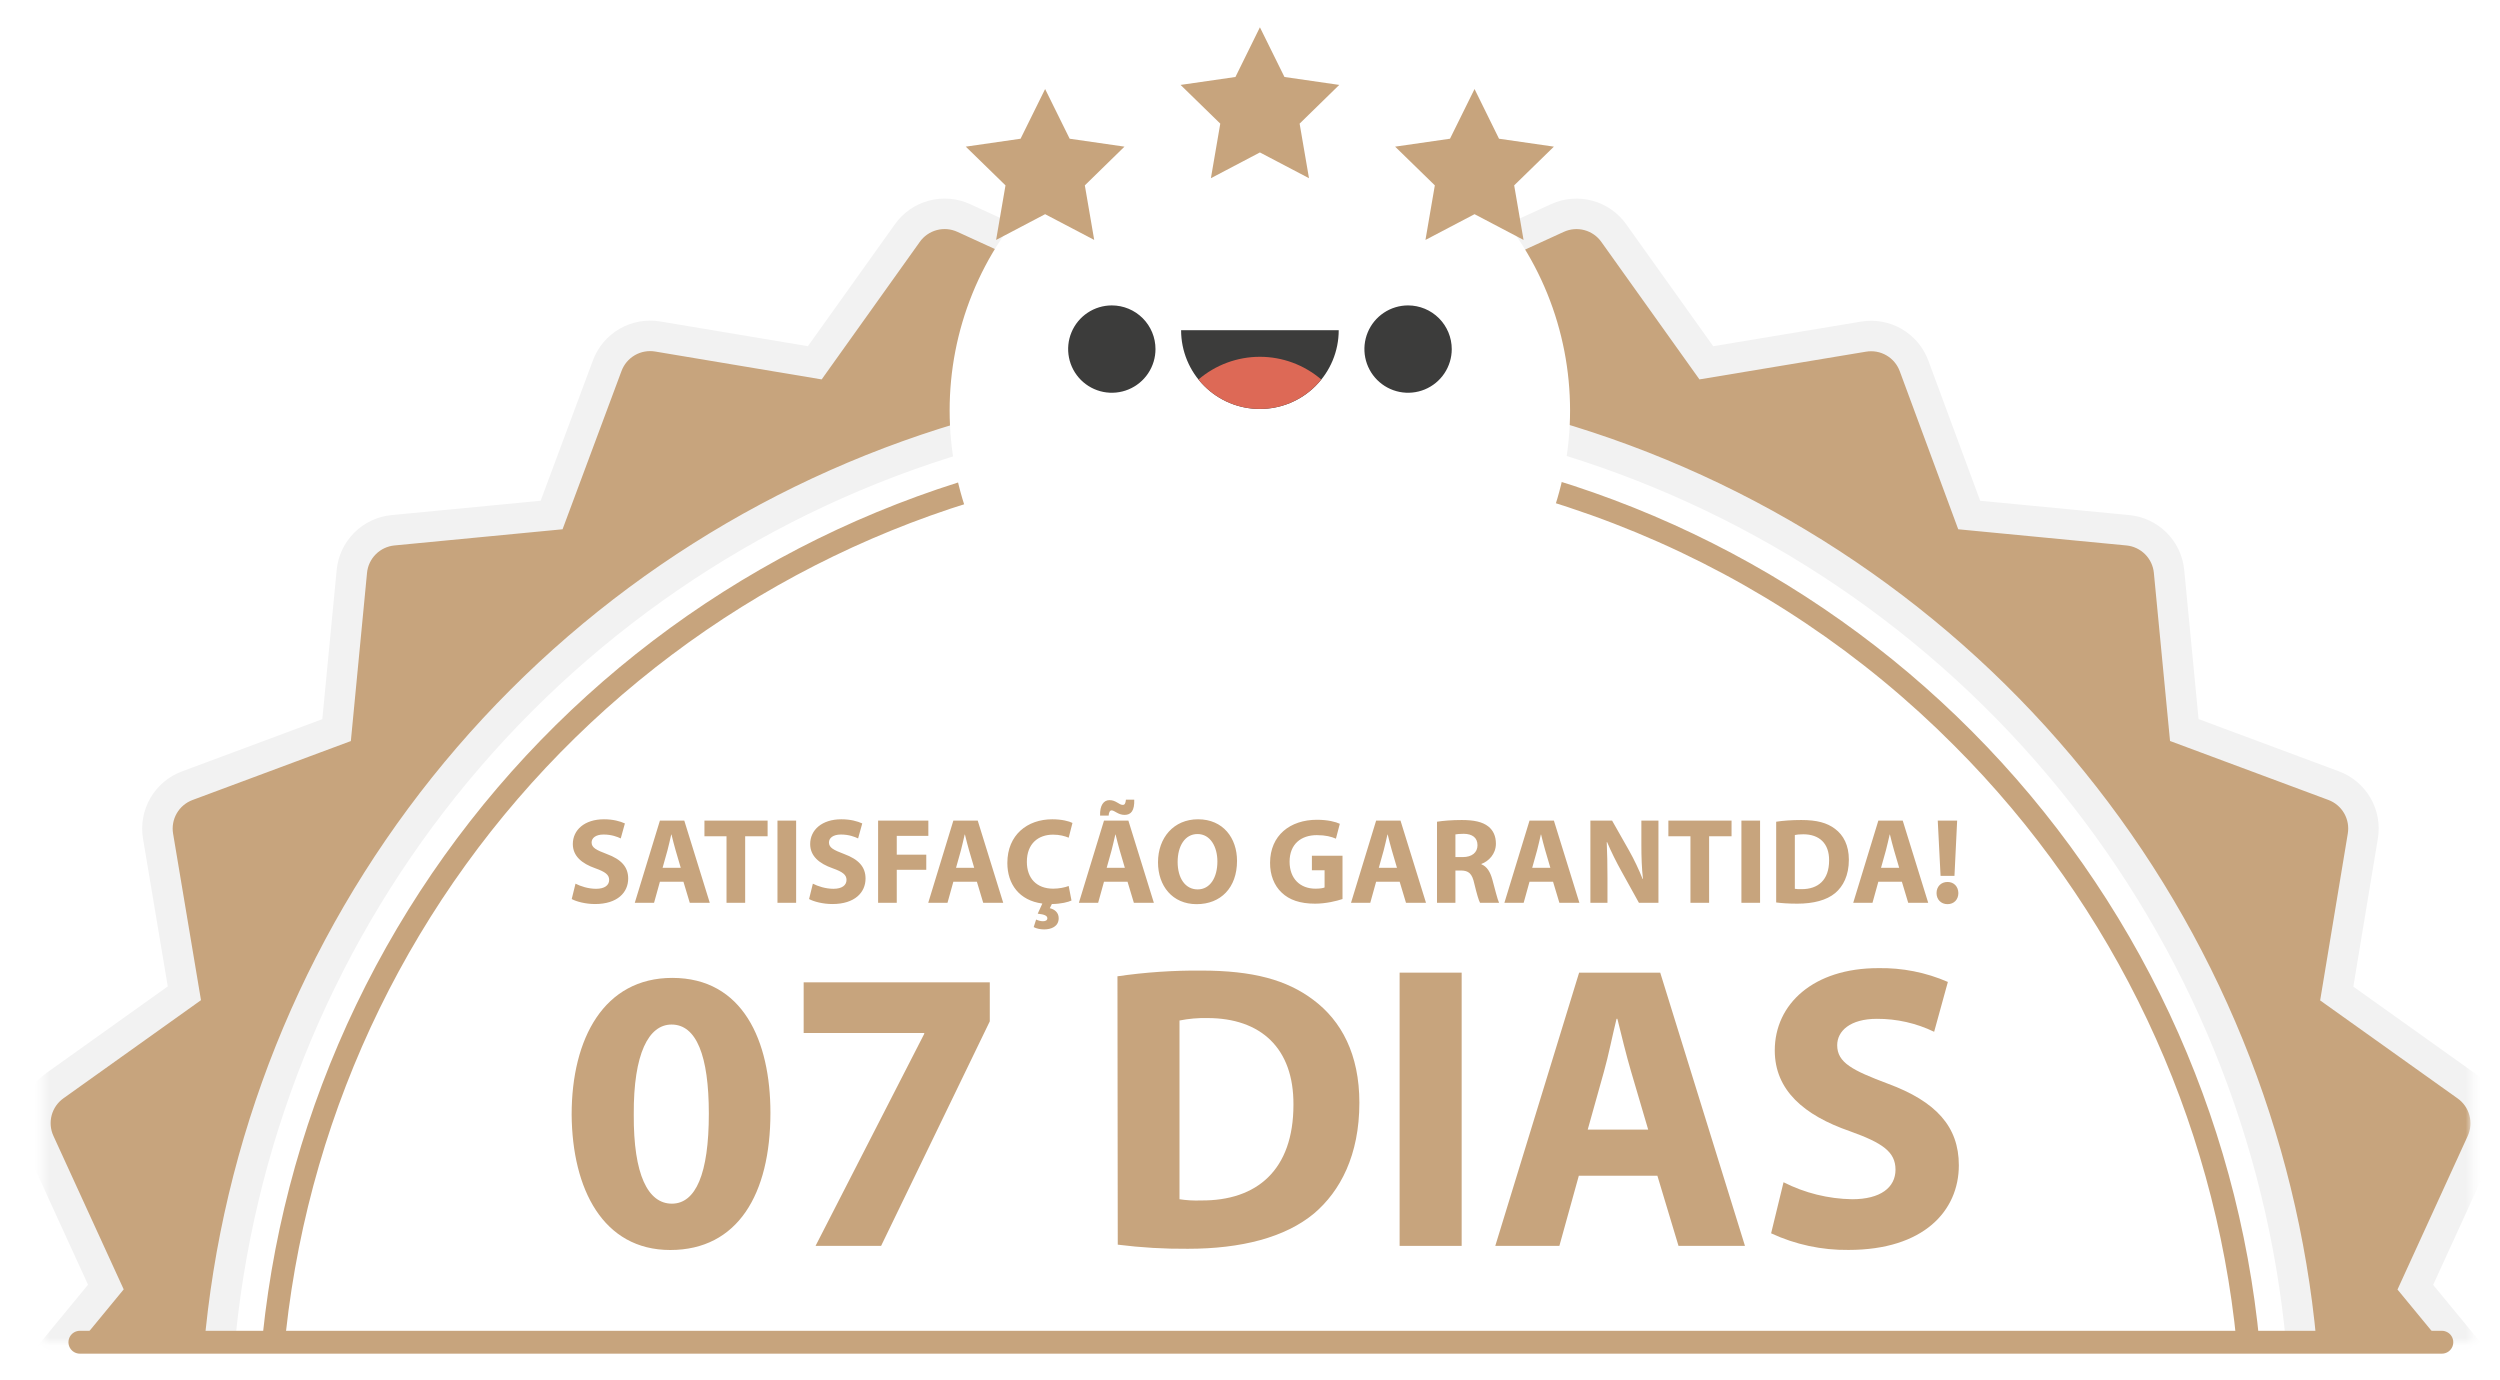
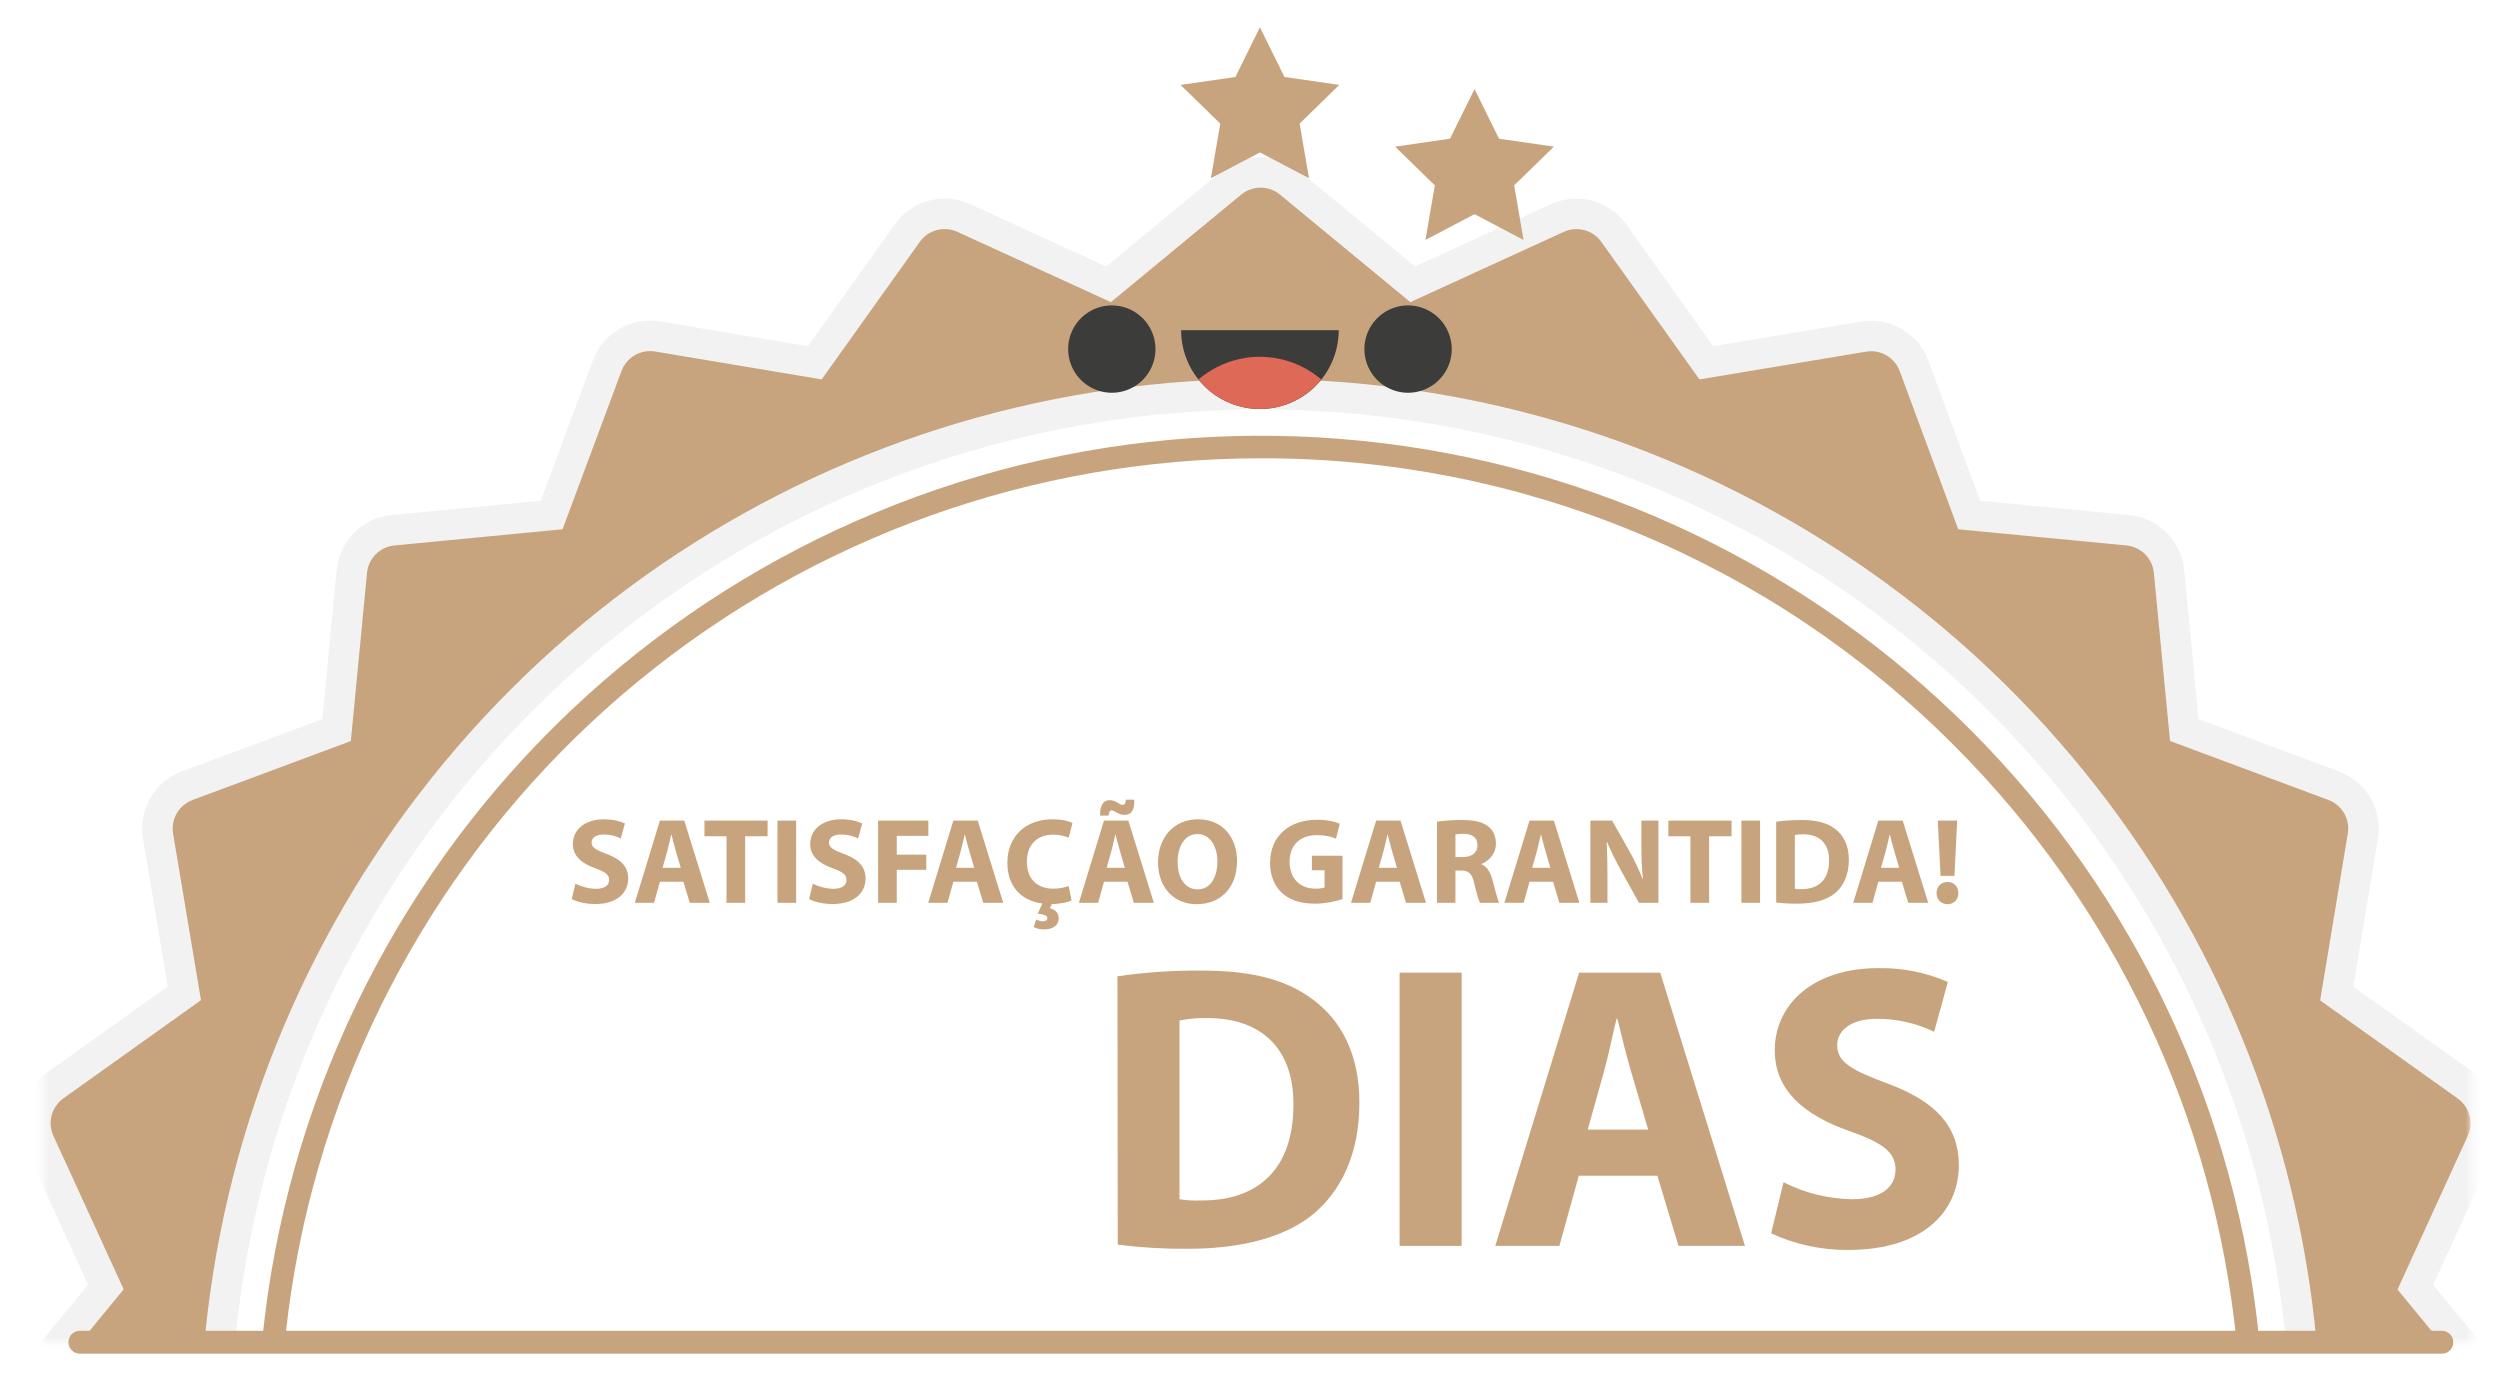
<svg xmlns="http://www.w3.org/2000/svg" width="328" height="181" viewBox="0 0 328 181" fill="none">
  <g clip-path="url(#clip0_518_116)">
    <mask id="mask0_518_116" style="mask-type:luminance" maskUnits="userSpaceOnUse" x="5" y="0" width="320" height="177">
      <path d="M324.35 0H5.62V176.1H324.35V0Z" fill="white" />
    </mask>
    <g mask="url(#mask0_518_116)">
      <path d="M330.17 185L316.89 168.88L325.58 149.88C326.165 148.606 326.285 147.167 325.92 145.813C325.554 144.46 324.727 143.277 323.58 142.47L306.58 130.35L310 109.71C310.236 108.329 309.981 106.909 309.28 105.696C308.578 104.483 307.475 103.554 306.16 103.07L286.58 95.78L284.58 74.99C284.451 73.596 283.838 72.291 282.848 71.302C281.858 70.312 280.554 69.699 279.16 69.57L258.36 67.57L251.12 48C250.634 46.687 249.704 45.586 248.491 44.886C247.279 44.187 245.86 43.934 244.48 44.17L223.87 47.6L211.74 30.6C210.934 29.456 209.752 28.629 208.401 28.264C207.05 27.899 205.613 28.018 204.34 28.6L185.34 37.3L169.22 24C168.143 23.107 166.789 22.619 165.39 22.619C163.991 22.619 162.637 23.107 161.56 24L145.44 37.3L126.44 28.6C125.166 28.015 123.727 27.895 122.373 28.26C121.02 28.625 119.837 29.453 119.03 30.6L106.9 47.6L86.3 44.15C84.918 43.915 83.497 44.171 82.284 44.874C81.071 45.578 80.142 46.684 79.66 48L72.37 67.57L51.58 69.57C50.185 69.7 48.879 70.314 47.889 71.305C46.899 72.297 46.287 73.604 46.16 75L44.16 95.79L24.58 103.08C23.265 103.564 22.162 104.493 21.46 105.706C20.759 106.919 20.504 108.339 20.74 109.72L24.19 130.32L7.19 142.45C6.043 143.257 5.215 144.44 4.85 145.793C4.485 147.147 4.605 148.586 5.19 149.86L13.89 168.86L0.6 185C-0.293 186.077 -0.781 187.431 -0.781 188.83C-0.781 190.229 -0.293 191.583 0.6 192.66L13.89 208.78L5.19 227.78C4.608 229.053 4.489 230.49 4.854 231.841C5.219 233.192 6.046 234.374 7.19 235.18L24.19 247.31L20.74 267.92C20.504 269.301 20.759 270.721 21.46 271.934C22.162 273.146 23.265 274.076 24.58 274.56L44.16 281.84L46.16 302.64C46.302 304.023 46.921 305.314 47.909 306.291C48.898 307.269 50.195 307.873 51.58 308L72.37 310L79.66 329.58C80.144 330.893 81.072 331.995 82.282 332.696C83.493 333.397 84.91 333.653 86.29 333.42L106.9 330L119 347C119.807 348.147 120.99 348.974 122.343 349.34C123.697 349.705 125.136 349.585 126.41 349L145.41 340.31L161.53 353.59C162.607 354.483 163.961 354.971 165.36 354.971C166.759 354.971 168.113 354.483 169.19 353.59L185.31 340.31L204.31 349C205.583 349.582 207.02 349.701 208.371 349.336C209.722 348.971 210.904 348.144 211.71 347L223.84 330L244.45 333.44C245.831 333.676 247.251 333.421 248.464 332.72C249.676 332.018 250.606 330.915 251.09 329.6L258.4 310L279.2 308C280.594 307.871 281.898 307.258 282.888 306.268C283.878 305.278 284.491 303.974 284.62 302.58L286.62 281.79L306.2 274.5C307.515 274.016 308.618 273.087 309.32 271.874C310.021 270.661 310.276 269.241 310.04 267.86L306.59 247.25L323.59 235.13C324.737 234.323 325.564 233.14 325.93 231.787C326.295 230.433 326.175 228.994 325.59 227.72L316.9 208.72L330.18 192.6C331.056 191.527 331.534 190.184 331.532 188.798C331.53 187.413 331.049 186.071 330.17 185ZM165.39 326C138.268 326.002 111.755 317.962 89.203 302.897C66.65 287.831 49.071 266.417 38.688 241.362C28.305 216.307 25.584 188.735 30.869 162.133C36.155 135.532 49.21 111.095 68.383 91.912C87.556 72.729 111.986 59.662 138.585 54.363C165.184 49.064 192.757 51.771 217.817 62.141C242.878 72.511 264.301 90.079 279.378 112.624C294.455 135.169 302.508 161.678 302.52 188.8C302.52 225.17 288.073 260.051 262.356 285.769C236.64 311.487 201.76 325.937 165.39 325.94V326Z" fill="#C7A47D" stroke="#F2F2F2" stroke-width="4" stroke-miterlimit="10" />
      <path d="M165.39 320.47C134.933 320.466 105.42 309.901 81.878 290.576C58.337 271.252 42.224 244.362 36.286 214.49C30.347 184.618 34.95 153.61 49.309 126.751C63.669 99.891 86.897 78.841 115.037 67.188C143.176 55.534 174.486 53.998 203.631 62.841C232.776 71.683 257.954 90.358 274.874 115.683C291.794 141.007 299.41 171.415 296.425 201.725C293.439 232.036 280.036 260.373 258.5 281.91C246.301 294.175 231.79 303.898 215.807 310.517C199.825 317.135 182.689 320.518 165.39 320.47ZM165.39 60.13C135.625 60.134 106.782 70.458 83.775 89.343C60.769 108.229 45.022 134.507 39.217 163.7C33.413 192.894 37.91 223.197 51.943 249.446C65.975 275.696 88.675 296.268 116.175 307.658C143.675 319.048 174.273 320.55 202.756 311.91C231.239 303.269 255.846 285.02 272.383 260.272C288.92 235.523 296.364 205.807 293.448 176.185C290.532 146.563 277.436 118.868 256.39 97.82C244.468 85.832 230.286 76.328 214.666 69.858C199.046 63.389 182.297 60.082 165.39 60.13Z" fill="#C7A47D" />
    </g>
    <path d="M75.01 117.954C75.618 118.29 76.834 118.61 78.066 118.61C81.026 118.61 82.418 117.074 82.418 115.266C82.418 113.746 81.522 112.754 79.618 112.05C78.226 111.522 77.618 111.218 77.618 110.53C77.618 109.97 78.13 109.49 79.186 109.49C80.242 109.49 81.01 109.794 81.442 110.002L81.986 108.034C81.346 107.746 80.45 107.49 79.234 107.49C76.69 107.49 75.154 108.898 75.154 110.738C75.154 112.306 76.322 113.298 78.114 113.922C79.41 114.386 79.922 114.77 79.922 115.442C79.922 116.146 79.33 116.61 78.21 116.61C77.17 116.61 76.162 116.274 75.506 115.938L75.01 117.954ZM89.667 115.682L90.499 118.45H93.123L89.779 107.666H86.579L83.283 118.45H85.811L86.579 115.682H89.667ZM86.931 113.858L87.571 111.57C87.747 110.946 87.907 110.13 88.067 109.49H88.099C88.259 110.13 88.451 110.93 88.643 111.57L89.315 113.858H86.931ZM95.319 118.45H97.766V109.714H100.71V107.666H92.422V109.714H95.319V118.45ZM102.004 107.666V118.45H104.452V107.666H102.004ZM106.151 117.954C106.759 118.29 107.975 118.61 109.207 118.61C112.167 118.61 113.559 117.074 113.559 115.266C113.559 113.746 112.663 112.754 110.759 112.05C109.367 111.522 108.759 111.218 108.759 110.53C108.759 109.97 109.271 109.49 110.327 109.49C111.383 109.49 112.151 109.794 112.583 110.002L113.127 108.034C112.487 107.746 111.591 107.49 110.375 107.49C107.831 107.49 106.295 108.898 106.295 110.738C106.295 112.306 107.463 113.298 109.255 113.922C110.551 114.386 111.063 114.77 111.063 115.442C111.063 116.146 110.471 116.61 109.351 116.61C108.311 116.61 107.303 116.274 106.647 115.938L106.151 117.954ZM115.207 118.45H117.655V114.114H121.527V112.13H117.655V109.666H121.799V107.666H115.207V118.45ZM128.167 115.682L128.999 118.45H131.623L128.279 107.666H125.079L121.783 118.45H124.311L125.079 115.682H128.167ZM125.431 113.858L126.071 111.57C126.247 110.946 126.407 110.13 126.567 109.49H126.599C126.759 110.13 126.951 110.93 127.143 111.57L127.815 113.858H125.431ZM140.212 116.242C139.732 116.434 138.916 116.594 138.18 116.594C136.004 116.594 134.724 115.234 134.724 113.074C134.724 110.674 136.228 109.506 138.164 109.506C139.028 109.506 139.716 109.698 140.212 109.906L140.708 107.97C140.276 107.746 139.316 107.49 138.052 107.49C134.788 107.49 132.164 109.538 132.164 113.218C132.164 115.986 133.716 118.146 136.756 118.546L136.148 119.874C137.044 119.97 137.412 120.146 137.412 120.482C137.412 120.754 137.156 120.866 136.836 120.866C136.548 120.866 136.18 120.77 135.94 120.642L135.62 121.634C135.988 121.842 136.516 121.938 136.996 121.938C137.908 121.938 138.9 121.57 138.9 120.466C138.9 119.714 138.356 119.298 137.732 119.154L138.004 118.61C139.22 118.594 140.148 118.354 140.58 118.146L140.212 116.242ZM147.932 115.682L148.764 118.45H151.388L148.044 107.666H144.844L141.548 118.45H144.076L144.844 115.682H147.932ZM145.196 113.858L145.836 111.57C146.012 110.946 146.172 110.13 146.332 109.49H146.364C146.524 110.13 146.716 110.93 146.908 111.57L147.58 113.858H145.196ZM145.452 107.01C145.484 106.562 145.628 106.322 145.836 106.322C146.044 106.322 146.236 106.466 146.508 106.61C146.796 106.77 147.116 106.914 147.548 106.914C148.396 106.914 148.86 106.354 148.812 104.914H147.724C147.66 105.442 147.564 105.602 147.292 105.602C147.084 105.602 146.844 105.458 146.588 105.298C146.284 105.122 145.996 104.978 145.564 104.978C144.796 104.978 144.284 105.666 144.332 107.01H145.452ZM157.178 107.49C153.994 107.49 151.93 109.906 151.93 113.138C151.93 116.21 153.802 118.626 157.002 118.626C160.154 118.626 162.298 116.482 162.298 112.946C162.298 109.97 160.49 107.49 157.178 107.49ZM157.114 109.426C158.794 109.426 159.722 111.09 159.722 113.026C159.722 115.122 158.778 116.69 157.13 116.69C155.498 116.69 154.506 115.202 154.506 113.09C154.506 110.994 155.466 109.426 157.114 109.426ZM176.137 112.274H172.121V114.178H173.785V116.434C173.593 116.53 173.145 116.594 172.585 116.594C170.585 116.594 169.193 115.282 169.193 113.058C169.193 110.722 170.729 109.57 172.761 109.57C173.945 109.57 174.681 109.778 175.273 110.034L175.785 108.082C175.257 107.826 174.185 107.554 172.793 107.554C169.257 107.554 166.649 109.602 166.633 113.186C166.617 114.77 167.161 116.178 168.153 117.106C169.145 118.066 170.569 118.562 172.537 118.562C173.961 118.562 175.385 118.21 176.137 117.954V112.274ZM183.635 115.682L184.467 118.45H187.091L183.747 107.666H180.547L177.251 118.45H179.779L180.547 115.682H183.635ZM180.899 113.858L181.539 111.57C181.715 110.946 181.875 110.13 182.035 109.49H182.067C182.227 110.13 182.419 110.93 182.611 111.57L183.283 113.858H180.899ZM188.535 118.45H190.951V114.21H191.687C192.679 114.226 193.143 114.594 193.431 115.938C193.751 117.266 194.007 118.146 194.183 118.45H196.679C196.471 118.034 196.135 116.626 195.799 115.41C195.527 114.418 195.111 113.698 194.359 113.394V113.346C195.287 113.01 196.263 112.066 196.263 110.69C196.263 109.698 195.911 108.946 195.271 108.434C194.503 107.826 193.383 107.586 191.783 107.586C190.487 107.586 189.319 107.682 188.535 107.81V118.45ZM190.951 109.474C191.127 109.442 191.463 109.394 192.055 109.394C193.175 109.41 193.847 109.906 193.847 110.898C193.847 111.842 193.127 112.45 191.911 112.45H190.951V109.474ZM203.76 115.682L204.592 118.45H207.216L203.872 107.666H200.672L197.376 118.45H199.904L200.672 115.682H203.76ZM201.024 113.858L201.664 111.57C201.84 110.946 202 110.13 202.16 109.49H202.192C202.352 110.13 202.544 110.93 202.736 111.57L203.408 113.858H201.024ZM210.9 118.45V115.202C210.9 113.442 210.868 111.922 210.804 110.498L210.852 110.482C211.38 111.746 212.084 113.138 212.724 114.29L215.028 118.45H217.588V107.666H215.348V110.818C215.348 112.434 215.396 113.89 215.556 115.314H215.508C215.028 114.098 214.388 112.754 213.748 111.618L211.508 107.666H208.66V118.45H210.9ZM221.787 118.45H224.235V109.714H227.179V107.666H218.891V109.714H221.787V118.45ZM228.473 107.666V118.45H230.921V107.666H228.473ZM233.035 118.402C233.643 118.482 234.539 118.562 235.803 118.562C237.915 118.562 239.643 118.114 240.779 117.17C241.819 116.29 242.571 114.866 242.571 112.802C242.571 110.898 241.867 109.57 240.747 108.738C239.707 107.954 238.379 107.586 236.331 107.586C235.099 107.586 233.931 107.666 233.035 107.81V118.402ZM235.483 109.554C235.691 109.506 236.043 109.458 236.587 109.458C238.683 109.458 239.995 110.642 239.979 112.882C239.979 115.458 238.539 116.674 236.331 116.658C236.027 116.658 235.691 116.658 235.483 116.61V109.554ZM249.526 115.682L250.358 118.45H252.982L249.638 107.666H246.438L243.142 118.45H245.67L246.438 115.682H249.526ZM246.79 113.858L247.43 111.57C247.606 110.946 247.766 110.13 247.926 109.49H247.958C248.118 110.13 248.31 110.93 248.502 111.57L249.174 113.858H246.79ZM256.426 114.914L256.778 107.666H254.234L254.602 114.914H256.426ZM255.514 118.626C256.378 118.626 256.938 118.002 256.938 117.17C256.922 116.322 256.362 115.714 255.514 115.714C254.666 115.714 254.074 116.322 254.074 117.17C254.074 118.002 254.65 118.626 255.514 118.626Z" fill="#C7A47D" />
-     <path d="M101.08 146C101.08 156.7 96.77 164 87.94 164C79.11 164 75.07 156 75 146.23C75 136.23 79.26 128.3 88.2 128.3C97.46 128.3 101.08 136.54 101.08 146ZM83.15 146.22C83.1 154.14 85.02 157.92 88.15 157.92C91.28 157.92 93 154 93 146.12C93 138.46 91.35 134.42 88.11 134.42C85.12 134.42 83.1 138.19 83.15 146.23V146.22Z" fill="#C7A47D" />
-     <path d="M129.86 128.88V134L115.6 163.46H107L121.26 135.64V135.53H105.44V128.88H129.86Z" fill="#C7A47D" />
    <path d="M146.61 128.09C150.252 127.56 153.93 127.309 157.61 127.34C164.42 127.34 168.83 128.57 172.29 131.17C176.01 133.94 178.35 138.35 178.35 144.68C178.35 151.55 175.85 156.28 172.4 159.21C168.62 162.35 162.87 163.84 155.85 163.84C152.775 163.865 149.701 163.684 146.65 163.3L146.61 128.09ZM154.75 157.34C155.683 157.483 156.627 157.536 157.57 157.5C164.91 157.56 169.7 153.5 169.7 144.95C169.75 137.5 165.39 133.57 158.42 133.57C157.189 133.542 155.958 133.649 154.75 133.89V157.34Z" fill="#C7A47D" />
    <path d="M191.77 127.61V163.46H183.63V127.61H191.77Z" fill="#C7A47D" />
    <path d="M207.14 154.26L204.59 163.46H196.18L207.18 127.61H217.82L228.94 163.46H220.22L217.45 154.26H207.14ZM216.24 148.2L214 140.59C213.37 138.46 212.73 135.8 212.2 133.67H212.09C211.56 135.8 211.03 138.51 210.44 140.59L208.31 148.2H216.24Z" fill="#C7A47D" />
-     <path d="M234 155.11C236.792 156.527 239.87 157.289 243 157.34C246.72 157.34 248.69 155.8 248.69 153.46C248.69 151.12 246.99 149.95 242.69 148.41C236.69 146.33 232.85 143.04 232.85 137.82C232.85 131.7 237.96 127.02 246.41 127.02C249.555 126.958 252.676 127.576 255.56 128.83L253.76 135.37C251.418 134.24 248.85 133.658 246.25 133.67C242.74 133.67 241.04 135.27 241.04 137.13C241.04 139.42 243.04 140.43 247.69 142.18C254.02 144.52 257 147.82 257 152.88C257 158.88 252.37 163.99 242.53 163.99C239.023 164.034 235.55 163.289 232.37 161.81L234 155.11Z" fill="#C7A47D" />
+     <path d="M234 155.11C236.792 156.527 239.87 157.289 243 157.34C246.72 157.34 248.69 155.8 248.69 153.46C248.69 151.12 246.99 149.95 242.69 148.41C236.69 146.33 232.85 143.04 232.85 137.82C232.85 131.7 237.96 127.02 246.41 127.02C249.555 126.958 252.676 127.576 255.56 128.83L253.76 135.37C251.418 134.24 248.85 133.658 246.25 133.67C242.74 133.67 241.04 135.27 241.04 137.13C241.04 139.42 243.04 140.43 247.69 142.18C254.02 144.52 257 147.82 257 152.88C257 158.88 252.37 163.99 242.53 163.99C239.023 164.034 235.55 163.289 232.37 161.81Z" fill="#C7A47D" />
    <g filter="url(#filter0_d_518_116)">
-       <path d="M194.072 82.632C209.966 66.738 209.966 40.968 194.072 25.074C178.177 9.179 152.408 9.179 136.513 25.074C120.619 40.968 120.619 66.738 136.513 82.632C152.408 98.526 178.177 98.526 194.072 82.632Z" fill="white" />
-     </g>
+       </g>
    <path d="M190.47 45.81C190.468 46.943 190.13 48.05 189.499 48.991C188.869 49.932 187.973 50.664 186.926 51.097C185.879 51.529 184.727 51.641 183.616 51.419C182.505 51.196 181.485 50.65 180.685 49.848C179.884 49.046 179.34 48.025 179.119 46.914C178.899 45.803 179.013 44.651 179.447 43.605C179.881 42.558 180.616 41.664 181.558 41.035C182.5 40.406 183.607 40.07 184.74 40.07C186.261 40.073 187.718 40.678 188.792 41.755C189.867 42.831 190.47 44.289 190.47 45.81Z" fill="#3C3C3B" />
    <path d="M151.6 45.8C151.6 46.933 151.264 48.041 150.634 48.983C150.005 49.926 149.11 50.66 148.063 51.094C147.016 51.528 145.864 51.641 144.752 51.42C143.641 51.199 142.62 50.653 141.818 49.852C141.017 49.05 140.471 48.029 140.25 46.918C140.029 45.806 140.142 44.654 140.576 43.607C141.01 42.56 141.744 41.665 142.687 41.036C143.629 40.406 144.737 40.07 145.87 40.07C147.39 40.07 148.847 40.674 149.922 41.748C150.996 42.823 151.6 44.28 151.6 45.8Z" fill="#3C3C3B" />
    <path d="M175.64 43.32C175.64 46.062 174.551 48.692 172.611 50.631C170.672 52.571 168.042 53.66 165.3 53.66C162.558 53.66 159.928 52.571 157.988 50.631C156.049 48.692 154.96 46.062 154.96 43.32H175.64Z" fill="#3C3C3B" />
    <path d="M173.35 49.79C172.382 50.996 171.156 51.969 169.762 52.637C168.368 53.306 166.841 53.653 165.295 53.653C163.749 53.653 162.222 53.306 160.828 52.637C159.434 51.969 158.208 50.996 157.24 49.79C159.484 47.868 162.341 46.811 165.295 46.811C168.249 46.811 171.106 47.868 173.35 49.79Z" fill="#DD6956" />
-     <path d="M137.12 11.68L140.34 18.2L147.53 19.24L142.33 24.32L143.56 31.48L137.12 28.1L130.69 31.48L131.92 24.32L126.71 19.24L133.9 18.2L137.12 11.68Z" fill="#C7A47D" />
    <path d="M165.3 3.58L168.52 10.1L175.71 11.14L170.51 16.22L171.74 23.38L165.3 20L158.87 23.38L160.1 16.22L154.89 11.14L162.09 10.1L165.3 3.58Z" fill="#C7A47D" />
    <path d="M193.46 11.68L196.67 18.2L203.87 19.24L198.66 24.32L199.89 31.48L193.46 28.1L187.02 31.48L188.25 24.32L183.04 19.24L190.24 18.2L193.46 11.68Z" fill="#C7A47D" />
    <path d="M10.48 176.1H320.37" stroke="#C7A47D" stroke-width="3" stroke-linecap="round" stroke-linejoin="round" />
  </g>
  <defs>
    <filter id="filter0_d_518_116" x="108.593" y="-2.847" width="113.4" height="113.4" filterUnits="userSpaceOnUse" color-interpolation-filters="sRGB">
      <feFlood flood-opacity="0" result="BackgroundImageFix" />
      <feColorMatrix in="SourceAlpha" type="matrix" values="0 0 0 0 0 0 0 0 0 0 0 0 0 0 0 0 0 0 127 0" result="hardAlpha" />
      <feOffset />
      <feGaussianBlur stdDeviation="8" />
      <feComposite in2="hardAlpha" operator="out" />
      <feColorMatrix type="matrix" values="0 0 0 0 0 0 0 0 0 0 0 0 0 0 0 0 0 0 0.25 0" />
      <feBlend mode="normal" in2="BackgroundImageFix" result="effect1_dropShadow_518_116" />
      <feBlend mode="normal" in="SourceGraphic" in2="effect1_dropShadow_518_116" result="shape" />
    </filter>
    <clipPath id="clip0_518_116">
      <rect width="327.52" height="180.66" fill="white" />
    </clipPath>
  </defs>
</svg>